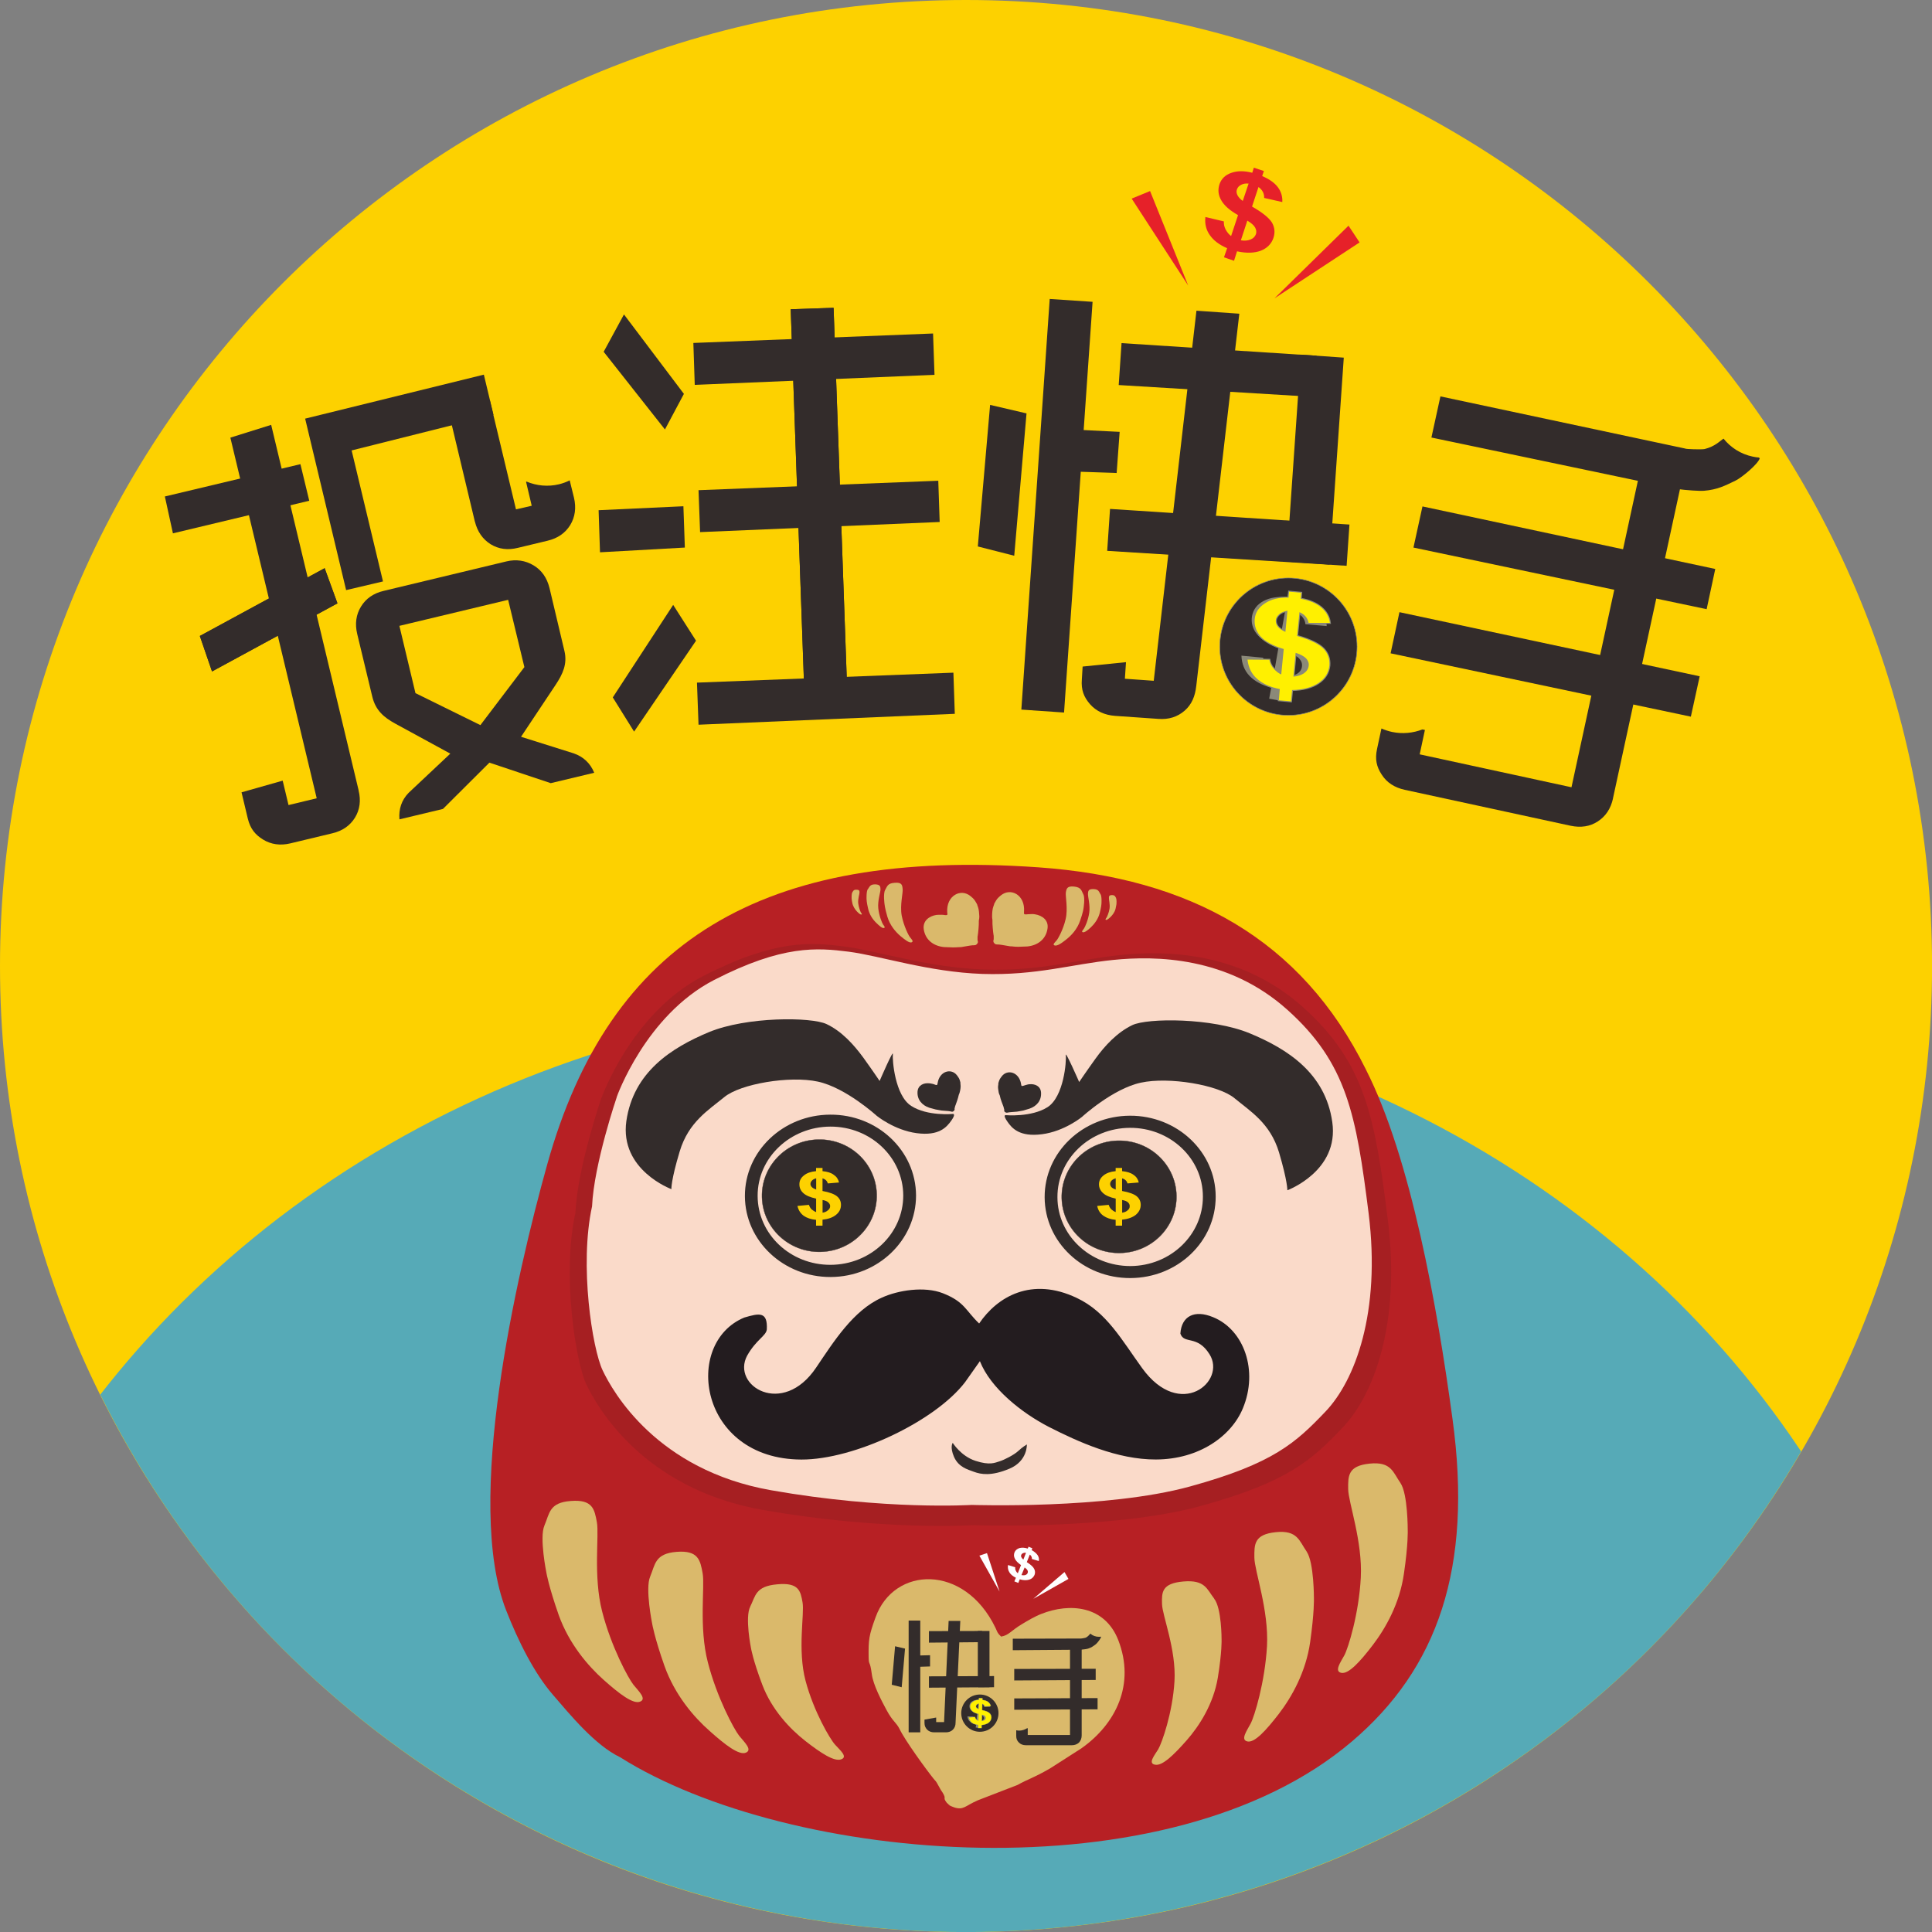
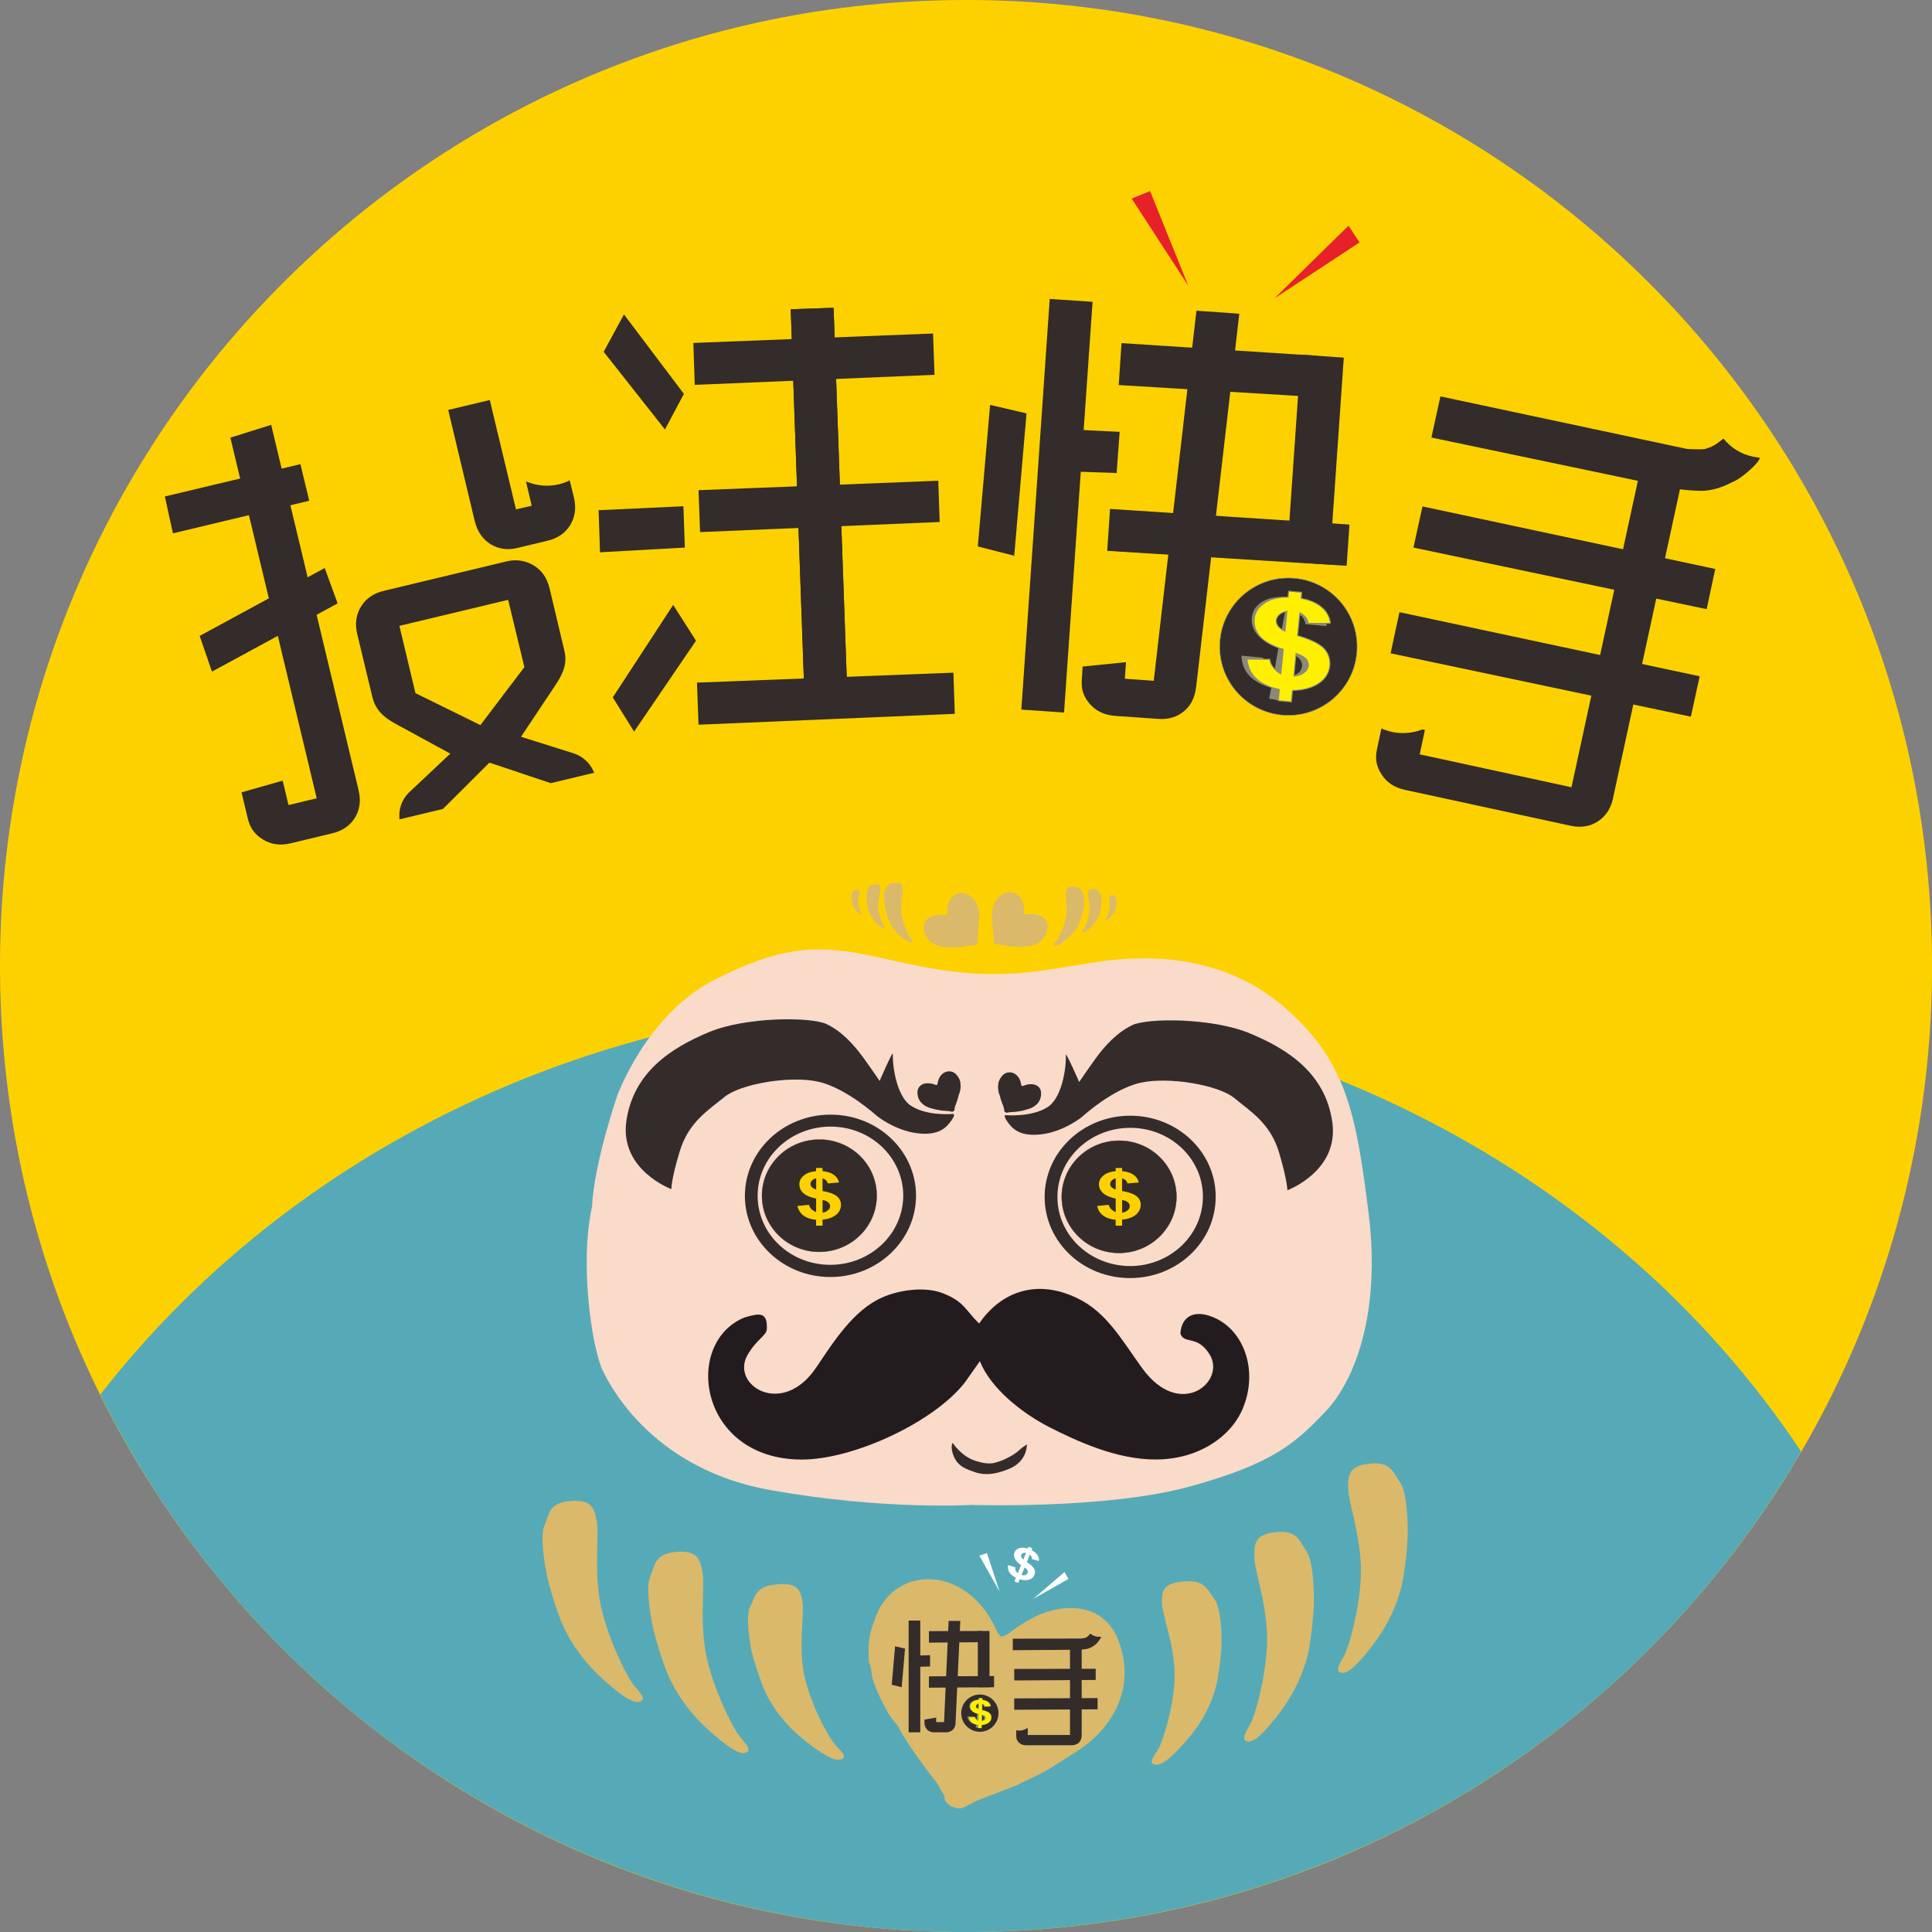
<svg xmlns="http://www.w3.org/2000/svg" id="_圖層_2" data-name="圖層 2" viewBox="0 0 347.47 347.47">
  <rect x="0" y="0" width="347.47" height="347.47" fill="#808080" stroke="none" />
  <defs>
    <style>
      .cls-1 {
        fill: #fff000;
      }

      .cls-1, .cls-2, .cls-3, .cls-4, .cls-5, .cls-6, .cls-7, .cls-8, .cls-9, .cls-10, .cls-11, .cls-12, .cls-13, .cls-14, .cls-15, .cls-16, .cls-17 {
        stroke-width: 0px;
      }

      .cls-2, .cls-5 {
        fill: #e62129;
      }

      .cls-3, .cls-13 {
        fill: #fefefe;
      }

      .cls-18 {
        stroke-width: .1px;
      }

      .cls-18, .cls-19, .cls-20, .cls-21 {
        stroke-miterlimit: 10;
      }

      .cls-18, .cls-19, .cls-7, .cls-9 {
        fill: #332c2b;
      }

      .cls-18, .cls-20, .cls-21 {
        stroke: #8b8979;
      }

      .cls-19 {
        stroke: #332c2b;
        stroke-width: .05px;
      }

      .cls-20 {
        stroke-width: .35px;
      }

      .cls-20, .cls-8, .cls-21 {
        fill: none;
      }

      .cls-4 {
        fill: #dab96b;
      }

      .cls-4, .cls-5, .cls-7, .cls-10, .cls-11, .cls-12, .cls-13, .cls-15, .cls-16 {
        fill-rule: evenodd;
      }

      .cls-6 {
        fill: #8b8979;
      }

      .cls-10 {
        fill: #b72024;
      }

      .cls-11 {
        fill: #fadac9;
      }

      .cls-22 {
        clip-path: url(#clippath);
      }

      .cls-12 {
        fill: #a61f22;
      }

      .cls-21 {
        stroke-width: .09px;
      }

      .cls-14, .cls-16 {
        fill: #fdd100;
      }

      .cls-15 {
        fill: #231c1f;
      }

      .cls-17 {
        fill: #56aab7;
      }
    </style>
    <clipPath id="clippath">
      <circle class="cls-8" cx="173.74" cy="173.74" r="173.74" />
    </clipPath>
  </defs>
  <g id="_圖層_1-2" data-name="圖層 1">
    <g id="_圖層_1-3" data-name="圖層_1">
      <path class="cls-16" d="m173.74,0c95.95,0,173.74,77.78,173.74,173.74s-77.78,173.74-173.74,173.74S0,269.69,0,173.74,77.78,0,173.74,0Z" />
      <g class="cls-22">
        <g id="_1762970367392" data-name=" 1762970367392">
          <ellipse class="cls-17" cx="167.3" cy="350.62" rx="184.03" ry="170.62" />
        </g>
      </g>
-       <path class="cls-8" d="m173.74,0c95.95,0,173.74,77.78,173.74,173.74s-77.78,173.74-173.74,173.74S0,269.69,0,173.74,77.78,0,173.74,0Z" />
-       <polygon class="cls-9" points="87.02 67.38 54.88 75.29 62.25 106.13 68.88 104.57 63.24 81.01 88.75 74.61 87.02 67.38" />
      <path class="cls-9" d="m98.82,105.73c-.45-1.81-1.39-3.17-2.86-4.05s-3.12-1.13-4.88-.71l-22.08,5.3c-1.84.43-3.2,1.39-4.08,2.83s-1.11,3.09-.68,4.9l2.72,11.31c.6,2.47,2.1,3.71,4.05,4.79l9.98,5.44-7.51,7.06c-1.25,1.3-1.79,2.89-1.64,4.76l7.82-1.87,8.36-8.33,11.03,3.69,7.82-1.87c-.71-1.73-1.96-2.89-3.69-3.49l-9.47-2.98,6.21-9.33c1.3-1.96,2.15-3.77,1.59-6.12l-2.69-11.34Zm-7.43,2.15l2.92,12.1-7.91,10.43-11.68-5.75-2.89-12.1,19.56-4.68Z" />
      <path class="cls-9" d="m64.49,142.16c.45,1.81.23,3.46-.65,4.9-.88,1.42-2.24,2.38-4.08,2.81l-7.54,1.81c-1.81.43-3.46.2-4.9-.68-1.42-.88-2.3-1.93-2.75-3.77l-1.13-4.73,7.4-2.1,1.05,4.39,5.07-1.22-15.53-64.86,7.34-2.3,15.73,65.74Z" />
      <polygon class="cls-9" points="31.1 95.92 29.65 89.29 54.03 83.48 55.62 90.06 31.1 95.92" />
      <path class="cls-9" d="m85.41,93.8c.45,1.81,1.39,3.17,2.83,4.08,1.45.88,3.06,1.11,4.9.65l5.33-1.28c1.84-.43,3.2-1.39,4.08-2.81.88-1.45,1.11-3.09.68-4.93l-.77-3.12c-.6.31-1.25.54-1.93.71-2.01.48-4.03.26-5.81-.48l-.11.03,1.02,4.31-2.83.65c-1.59-6.69-3.12-13.04-4.71-19.67l-7.48,1.79,4.79,20.07Z" />
      <polygon class="cls-9" points="38.13 120.76 35.94 114.38 58.39 102.19 60.69 108.51 38.13 120.76" />
      <polygon class="cls-9" points="144.74 126.82 142.21 55.62 142.24 55.62 149.92 55.36 149.92 55.36 152.45 126.54 144.74 126.82" />
      <polygon class="cls-9" points="167.81 59.98 124.7 61.68 124.95 69.22 168.07 67.41 167.81 59.98" />
      <polygon class="cls-9" points="122.91 91.05 107.66 91.76 107.91 99.33 123.17 98.48 122.91 91.05" />
      <polygon class="cls-9" points="114.04 131.58 110.21 125.43 121.07 108.79 125.18 115.23 114.04 131.58" />
      <polygon class="cls-9" points="119.59 77.24 123 70.84 112.22 56.55 108.57 63.27 119.59 77.24" />
      <polygon class="cls-9" points="168.75 86.46 125.63 88.16 125.91 95.7 169 93.88 168.75 86.46" />
      <polygon class="cls-9" points="171.47 120.98 125.35 122.77 125.63 130.34 171.72 128.38 171.47 120.98" />
      <polygon class="cls-9" points="182.41 99.95 175.86 98.28 178.07 72.82 184.62 74.35 182.41 99.95" />
      <polygon class="cls-9" points="201.37 77.67 192.25 77.22 191.74 84.76 200.83 85.07 201.37 77.67" />
      <polygon class="cls-9" points="236.78 63.98 201.71 61.71 201.2 69.25 236.27 71.38 236.78 63.98" />
      <polygon class="cls-9" points="242.7 94.34 199.64 91.53 199.13 99.07 242.19 101.76 242.7 94.34" />
      <polygon class="cls-9" points="183.69 127.62 188.79 53.77 188.82 53.77 196.47 54.28 196.5 54.28 191.37 128.15 183.69 127.62" />
      <polygon class="cls-9" points="144.74 126.82 142.21 55.62 142.24 55.62 149.92 55.36 149.92 55.36 152.45 126.54 144.74 126.82" />
      <polygon class="cls-9" points="231.39 101 233.97 63.78 233.97 63.78 241.65 64.32 241.68 64.32 239.1 101.54 231.39 101" />
      <polygon class="cls-9" points="38.13 120.76 35.94 114.38 58.39 102.19 60.69 108.51 38.13 120.76" />
      <polygon class="cls-9" points="308.49 102.33 255.83 91.08 254.21 98.48 306.94 109.56 308.49 102.33" />
      <polygon class="cls-9" points="305.69 121.63 251.69 110.1 250.1 117.5 304.1 128.89 305.69 121.63" />
      <path class="cls-9" d="m290.1,143.6c-.4,1.84-1.33,3.23-2.75,4.14-1.39.91-3.03,1.16-4.88.77l-29.82-6.46c-1.84-.4-3.23-1.3-4.14-2.72-.94-1.42-1.25-2.78-.85-4.62l.79-3.69c.6.26,1.25.48,1.9.62,1.9.4,3.8.2,5.47-.45l.45.09-.94,4.39,27.3,5.92,13.04-60.18,7.54,1.64-13.12,60.55Z" />
      <path class="cls-9" d="m303.08,80.67l-44.02-9.38-1.62,7.4,44.08,9.24c1.79.26,4.37.4,4.9.34,2.47-.2,3.8-.91,5.73-1.84,1.11-.54,4.05-2.98,4.34-4l-.14-.14c-.37-.03-.77-.09-1.13-.17-2.15-.45-3.97-1.64-5.24-3.23-.71.45-1.5,1.39-3.4,1.87-.45.11-3.51.03-3.49-.09Z" />
      <path class="cls-9" d="m215.15,123.34c-.2,1.87-.82,3.37-2.1,4.48s-2.86,1.62-4.73,1.47l-7.77-.54c-1.9-.14-3.4-.85-4.51-2.1-1.11-1.28-1.62-2.55-1.47-4.45l.14-2.32,7.8-.79-.2,2.98,5.19.37,7.68-66.56,7.71.54-7.74,66.93Z" />
      <circle class="cls-18" cx="231.72" cy="116.3" r="12.35" />
      <path class="cls-6" d="m229.12,121.1l.79-4.51c-1.84-.77-3.15-1.62-3.91-2.61-.74-.96-1.02-2.04-.82-3.2.23-1.19.91-2.07,2.07-2.69s2.61-.85,4.31-.65l.2-1.08,2.15.4-.17,1.08c1.53.4,2.72,1.02,3.54,1.84s1.28,1.79,1.33,2.92l-3.83-.34c-.09-.88-.6-1.56-1.5-2.04l-.74,4.2c2.3.91,3.8,1.81,4.54,2.69.74.91.99,1.93.79,3.09-.26,1.3-.99,2.32-2.24,3-1.25.71-2.86.96-4.85.85l-.34,2.01-2.18-.4.37-1.98c-1.67-.45-2.98-1.16-3.91-2.13-.91-.96-1.39-2.18-1.45-3.63l3.91.37c.06.6.26,1.13.62,1.64.37.48.79.88,1.3,1.16Zm2.04-11.34c-.62.06-1.13.23-1.53.51s-.62.62-.71,1.05c-.06.37.03.77.28,1.13.23.4.68.74,1.28,1.05l.68-3.74Zm.09,11.91c.77,0,1.42-.14,1.96-.45s.85-.74.94-1.28c.09-.48-.03-.94-.37-1.36-.31-.43-.91-.79-1.79-1.13l-.74,4.22Z" />
      <g>
        <path class="cls-20" d="m230.43,121.29l.45-4.56c-1.93-.6-3.29-1.33-4.14-2.24-.82-.91-1.19-1.96-1.08-3.15s.74-2.13,1.84-2.83c1.11-.74,2.52-1.08,4.25-1.02l.09-1.08,2.18.2-.09,1.08c1.59.28,2.81.82,3.69,1.56s1.42,1.67,1.56,2.78h-3.83c-.17-.88-.71-1.53-1.64-1.93l-.43,4.28c2.38.68,3.97,1.47,4.76,2.3s1.13,1.84,1.05,3c-.14,1.33-.79,2.38-1.98,3.17s-2.78,1.22-4.73,1.25l-.2,2.04-2.18-.2.17-2.01c-1.7-.34-3.06-.94-4.05-1.81-1.02-.88-1.59-2.04-1.76-3.49l3.94.03c.09.6.34,1.13.77,1.59.4.48.85.82,1.36,1.05Zm1.11-11.45c-.62.11-1.11.31-1.47.62-.37.34-.6.71-.62,1.11s.09.77.37,1.13c.28.34.74.68,1.36.94l.37-3.8Zm1.08,11.85c.77-.06,1.39-.26,1.9-.6.51-.37.79-.82.85-1.36.06-.48-.11-.94-.48-1.33-.37-.37-.99-.71-1.87-.99l-.4,4.28Z" />
        <path id="_1" data-name="1" class="cls-1" d="m230.43,121.29l.45-4.56c-1.93-.6-3.29-1.33-4.14-2.24-.82-.91-1.19-1.96-1.08-3.15s.74-2.13,1.84-2.83c1.11-.74,2.52-1.08,4.25-1.02l.09-1.08,2.18.2-.09,1.08c1.59.28,2.81.82,3.69,1.56s1.42,1.67,1.56,2.78h-3.83c-.17-.88-.71-1.53-1.64-1.93l-.43,4.28c2.38.68,3.97,1.47,4.76,2.3s1.13,1.84,1.05,3c-.14,1.33-.79,2.38-1.98,3.17s-2.78,1.22-4.73,1.25l-.2,2.04-2.18-.2.17-2.01c-1.7-.34-3.06-.94-4.05-1.81-1.02-.88-1.59-2.04-1.76-3.49l3.94.03c.09.6.34,1.13.77,1.59.4.48.85.82,1.36,1.05Zm1.11-11.45c-.62.11-1.11.31-1.47.62-.37.34-.6.71-.62,1.11s.09.77.37,1.13c.28.34.74.68,1.36.94l.37-3.8Zm1.08,11.85c.77-.06,1.39-.26,1.9-.6.51-.37.79-.82.85-1.36.06-.48-.11-.94-.48-1.33-.37-.37-.99-.71-1.87-.99l-.4,4.28Z" />
      </g>
      <polygon class="cls-5" points="242.53 40.59 244.52 43.6 229.21 53.66 242.53 40.59" />
      <polygon class="cls-5" points="203.53 35.72 206.84 34.36 213.7 51.36 203.53 35.72" />
-       <path class="cls-2" d="m221.41,42.46l1.25-3.77c-1.5-.85-2.52-1.76-3.03-2.69-.54-.94-.62-1.87-.31-2.86.34-.96,1.02-1.67,2.1-2.04,1.08-.4,2.35-.4,3.8-.03l.28-.91,1.81.6-.31.91c1.3.54,2.24,1.22,2.83,2.01s.85,1.7.79,2.66l-3.26-.74c.03-.79-.31-1.45-1.02-1.96l-1.16,3.51c1.84,1.05,3.03,2.01,3.57,2.86.51.88.6,1.79.28,2.78-.37,1.08-1.13,1.84-2.27,2.3-1.16.43-2.58.48-4.28.11l-.54,1.7-1.81-.62.57-1.64c-1.39-.6-2.41-1.36-3.09-2.32-.68-.94-.96-2.04-.82-3.29l3.32.79c-.03.54.09,1.02.34,1.5.26.45.57.85.96,1.13Zm3.15-9.44c-.54-.06-.99.03-1.36.23-.4.2-.62.48-.74.82-.11.31-.09.65.09,1.02.17.34.48.71.96,1.05l1.05-3.12Zm-1.39,10.2c.65.11,1.22.06,1.73-.14s.82-.54.99-.99c.11-.4.06-.79-.17-1.19s-.68-.79-1.39-1.22l-1.16,3.54Z" />
-       <path class="cls-10" d="m245.65,192.33c-11.62-23.44-31.63-34.41-58.88-36.34-49.75-3.49-77.16,13.29-88.36,53.46-5.58,20.01-14.97,60.89-7.37,80.19,2.15,5.5,5.05,11.31,8.42,15.19,3.03,3.51,7.54,9.04,12.05,11.2,30.3,19.11,98.59,25.26,131.61-2.81,15.39-13.07,21.8-31.15,18.11-58.03-2.72-20.07-7.46-46.89-15.59-62.87Z" />
-       <path class="cls-12" d="m108.14,197.55s5.39-15.34,18.31-22c12.93-6.63,19.39-6.09,25.34-5.33,5.92.74,15.02,3.8,25.17,4.14,10.15.37,16.78-1.81,24.63-2.61,7.88-.82,21.51-.68,32.71,9.35,11.23,10.06,12.98,19.76,15.31,38.35,2.32,18.62-2.55,31.46-8.14,37.3-5.56,5.84-9.75,9.75-25.48,14.09-15.7,4.34-41.05,3.46-41.05,3.46,0,0-16.27,1.05-37.79-2.75-21.49-3.8-29.76-18.51-31.69-22.56-1.93-4.08-4.42-19.79-1.98-30.84.34-7.99,4.65-20.61,4.65-20.61Z" />
      <path class="cls-11" d="m110.92,197.29s5.16-14.66,17.49-21.03c12.36-6.35,18.54-5.81,24.21-5.1,5.7.74,14.37,3.66,24.07,4,9.69.31,16.04-1.76,23.56-2.52s20.55-.65,31.27,8.96,12.39,18.85,14.63,36.65c2.21,17.8-2.44,30.05-7.77,35.63s-9.33,9.33-24.35,13.46c-15.05,4.14-39.26,3.32-39.26,3.32,0,0-15.53.99-36.09-2.64s-28.46-17.69-30.3-21.57-4.22-18.88-1.9-29.48c.34-7.63,4.45-19.67,4.45-19.67Z" />
      <path class="cls-4" d="m180.06,294.35c-.74-.71-.62-.74-1.05-1.64-5.58-11.51-18.23-11.03-21.54-1.84-1.19,3.29-1.28,3.94-1.25,7.14.03,1.64.23.48.57,3.06.23,1.93,1.79,4.88,2.66,6.49,1.13,2.1,1.73,2.18,2.35,3.43.96,2.01,4.79,7.29,6.12,8.93.6.74.17.09.6.77l.57,1.02c.03.06.09.14.11.2.14.23.06.06.34.51.77,1.28-.09.71.74,1.81l.37.34c1.08.71-.91-.4.43.28.23.11.79.31,1.05.34,1.45.26,1.81-.77,4.73-1.79l6.15-2.38c2.01-1.13,2.64-1.13,5.81-2.95l5.67-3.63c6.21-4.39,9.72-11.51,6.63-19.47-2.44-6.24-8.76-6.72-13.83-4.71-1.13.43-2.52,1.25-3.49,1.84-1.96,1.16-2.35,2.01-3.74,2.24Z" />
      <path class="cls-4" d="m218.38,287.52c-1.33-1.7-1.62-3.43-5.56-3.09-3.91.34-3.88,1.96-3.83,4.03.03,2.07,2.58,8.22,2.24,13.92s-2.27,11.11-2.92,12.22c-.68,1.11-1.9,2.55-.57,2.78,1.3.26,3.34-1.73,5.67-4.37,2.3-2.61,4.82-6.55,5.61-11.25.77-4.71.68-6.86.68-6.86,0,0,.03-5.67-1.33-7.37Z" />
      <path class="cls-4" d="m235.02,279.07c-1.36-1.93-1.64-3.91-5.56-3.51-3.94.4-3.88,2.21-3.86,4.59s2.61,9.38,2.27,15.9c-.37,6.49-2.27,12.7-2.95,13.95-.68,1.28-1.87,2.92-.57,3.2s3.37-2.01,5.67-4.99c2.3-3,4.85-7.51,5.61-12.87s.68-7.82.68-7.82c0,0,.03-6.49-1.3-8.45Z" />
      <path class="cls-4" d="m134.93,288.94c.96-1.9.91-3.66,4.85-4,3.91-.37,4.2,1.22,4.56,3.26.37,2.07-.94,8.53.54,14.09,1.47,5.53,4.42,10.52,5.3,11.48.88.99,2.35,2.18,1.13,2.64-1.25.48-3.66-1.11-6.46-3.29-2.78-2.18-6.04-5.61-7.74-10.09s-2.04-6.6-2.04-6.6c0,0-1.13-5.58-.14-7.48Z" />
      <path class="cls-4" d="m116.93,283.55c.91-2.15.82-4.14,4.76-4.45,3.91-.31,4.25,1.5,4.68,3.86.43,2.32-.71,9.69.94,16.02,1.62,6.32,4.73,12.08,5.64,13.21s2.44,2.52,1.19,3.03c-1.22.51-3.71-1.39-6.55-3.94-2.86-2.52-6.24-6.49-8.08-11.65-1.81-5.13-2.21-7.57-2.21-7.57,0,0-1.3-6.38-.37-8.5Z" />
      <path class="cls-4" d="m97.91,274.37c.94-2.15.82-4.14,4.76-4.42,3.94-.31,4.25,1.5,4.68,3.83.43,2.35-.68,9.69.94,16.02,1.62,6.35,4.73,12.08,5.64,13.21s2.44,2.55,1.19,3.03c-1.22.51-3.69-1.36-6.55-3.91s-6.24-6.52-8.08-11.65c-1.81-5.16-2.21-7.57-2.21-7.57,0,0-1.3-6.38-.37-8.53Z" />
      <path class="cls-7" d="m183.74,195.31c-.09-.14-.06-.14-.09-.31-.34-2.21-2.49-2.78-3.51-1.39-.37.48-.4.6-.57,1.13-.06.26.03.09-.06.54-.06.31.06.88.11,1.22.09.4.2.43.23.68.06.37.45,1.45.6,1.79.06.17,0,.03.06.17l.03.2s0,.03.03.03c0,.06,0,.03.03.11.06.26-.06.11.03.34l.03.09c.14.17-.11-.11.06.06.03.03.11.09.17.11.23.11.34-.03.88-.06l1.13-.09c.4-.09.51-.06,1.13-.2l1.13-.34c1.25-.43,2.18-1.42,2.07-2.92-.09-1.16-1.11-1.56-2.07-1.47-.2,0-.48.09-.68.14-.37.09-.48.2-.74.17Z" />
      <path class="cls-7" d="m231.53,214.07s9.35-3.46,8.08-12.27c-1.25-8.82-8.08-13.15-14.85-15.96s-18.4-2.78-21.12-1.47-4.93,3.69-6.6,6.01-2.95,4.22-2.95,4.22c0,0-2.55-5.84-2.41-4.82.14,1.05-.34,7.43-3.26,9.33-2.92,1.87-7.54,1.45-7.54,1.45,0,0-.57-.09.28,1.13.82,1.22,2.21,2.83,6.24,2.3,4.03-.51,7.2-3.12,7.2-3.12,0,0,5.5-5.05,10.57-6.15,5.05-1.11,13.97.4,16.84,2.78s6.43,4.48,8.02,9.75c1.56,5.27,1.5,6.83,1.5,6.83Z" />
      <path class="cls-7" d="m168.52,195.14q.09-.17.11-.34c.34-2.18,2.47-2.75,3.49-1.39.37.51.43.6.57,1.13.09.28,0,.11.06.54.06.34-.03.91-.11,1.22-.09.43-.17.45-.23.71-.06.37-.43,1.45-.57,1.79-.06.14-.03.03-.06.17l-.06.2v.03c0,.06,0,.03-.03.11-.06.26.06.11-.03.34l-.06.06c-.14.17.14-.11-.06.09-.03.03-.11.09-.14.11-.23.11-.34-.06-.88-.09l-1.16-.09c-.4-.09-.48-.06-1.11-.2l-1.13-.31c-1.28-.43-2.21-1.45-2.1-2.92.11-1.16,1.13-1.56,2.07-1.47.23,0,.51.09.68.11.4.11.51.23.74.2Z" />
      <path class="cls-7" d="m120.76,213.87s-9.35-3.43-8.11-12.25c1.28-8.82,8.11-13.18,14.85-15.99,6.77-2.81,18.4-2.75,21.15-1.45,2.72,1.28,4.9,3.69,6.6,6.01,1.67,2.32,2.95,4.22,2.95,4.22,0,0,2.52-5.84,2.38-4.82-.11,1.05.37,7.43,3.29,9.3,2.92,1.9,7.51,1.45,7.51,1.45,0,0,.6-.06-.26,1.16s-2.21,2.83-6.24,2.3-7.2-3.12-7.2-3.12c0,0-5.53-5.05-10.57-6.15-5.07-1.11-13.97.4-16.84,2.78-2.86,2.35-6.43,4.48-8.02,9.75s-1.5,6.8-1.5,6.8Z" />
      <path class="cls-15" d="m176.23,244.8c1.93,4.88,7.51,9.3,12.39,11.82,5.22,2.66,12.3,5.9,19.28,5.87,7.77-.03,13.55-4.2,15.62-9.18,2.83-6.77.23-14.14-5.33-16.41-3.4-1.42-5.7-.17-5.9,2.95.68,1.98,3.03.17,5.24,3.71,3.09,4.88-5.27,11.93-12.1,2.52-3.66-5.05-6.41-10.12-11.76-12.64-8.14-3.88-14.31-.23-17.57,4.59-2.49-2.38-2.58-3.88-6.52-5.44-3.34-1.3-8.05-.54-10.94.77-5.19,2.3-8.7,7.94-11.85,12.59-6.04,9.01-15.31,3.26-12.42-2.13,1.62-2.89,3.4-3.54,3.54-4.71.17-3.26-1.33-2.95-4.05-2.15-11.08,4.59-8.19,25.46,10.26,25.54,9.52.03,24.07-6.89,29.45-13.92l2.66-3.77Z" />
      <path class="cls-7" d="m203.22,200.66c8.5-.03,15.42,6.49,15.42,14.54.03,8.08-6.83,14.63-15.34,14.66s-15.39-6.46-15.42-14.54c-.03-8.05,6.83-14.63,15.34-14.66Zm0,2.18c7.23-.03,13.12,5.5,13.12,12.36.03,6.86-5.81,12.47-13.04,12.5-7.23,0-13.12-5.53-13.12-12.39-.03-6.86,5.81-12.44,13.04-12.47Z" />
      <ellipse class="cls-19" cx="201.25" cy="215.27" rx="10.32" ry="10.1" transform="translate(-5.18 4.96) rotate(-1.4)" />
      <path class="cls-7" d="m149.3,200.47c8.5-.06,15.42,6.46,15.45,14.54,0,8.05-6.86,14.63-15.36,14.66-8.48.03-15.39-6.49-15.42-14.54-.03-8.08,6.86-14.63,15.34-14.66Zm.03,2.15c7.23-.03,13.1,5.53,13.12,12.39,0,6.86-5.84,12.44-13.07,12.47s-13.1-5.5-13.12-12.39c-.03-6.86,5.84-12.44,13.07-12.47Z" />
      <ellipse class="cls-19" cx="147.34" cy="215.06" rx="10.32" ry="10.1" transform="translate(-5.19 3.65) rotate(-1.4)" />
      <path class="cls-4" d="m194.83,160.84c-.34-.65-.34-1.25-1.64-1.39s-1.39.4-1.5,1.08c-.09.68.4,2.89-.03,4.76s-1.36,3.54-1.64,3.86-.77.71-.37.88c.43.17,1.22-.34,2.13-1.08.91-.71,1.96-1.84,2.47-3.34.54-1.5.62-2.24.62-2.24,0,0,.31-1.87-.03-2.52Z" />
      <path class="cls-4" d="m197.91,160.81c-.28-.45-.31-.88-1.25-.91s-.96.37-.99.85c-.03.51.43,2.07.23,3.4-.2,1.36-.77,2.61-.96,2.86-.17.26-.51.57-.2.65s.85-.31,1.45-.88,1.3-1.45,1.59-2.55.31-1.64.31-1.64c0,0,.11-1.36-.17-1.79Z" />
      <path class="cls-4" d="m200.72,161.49c-.17-.26-.17-.48-.71-.51-.54,0-.57.23-.57.51-.03.28.23,1.16.11,1.93s-.45,1.47-.54,1.62c-.11.14-.28.34-.11.4s.48-.2.82-.51c.34-.34.74-.82.91-1.47.14-.62.17-.91.17-.91,0,0,.06-.79-.09-1.05Z" />
      <path class="cls-4" d="m159.19,160.07c.37-.62.4-1.22,1.73-1.3,1.3-.11,1.36.43,1.42,1.13.09.68-.51,2.86-.17,4.76.37,1.87,1.22,3.57,1.5,3.91.26.34.71.74.28.91-.43.14-1.16-.43-2.04-1.16-.88-.77-1.87-1.93-2.32-3.46s-.51-2.27-.51-2.27c0,0-.26-1.87.11-2.52Z" />
      <path class="cls-4" d="m156.1,159.9c.31-.43.37-.85,1.3-.85.94.03.94.43.96.91,0,.51-.54,2.04-.4,3.4s.68,2.64.85,2.89.48.57.17.65-.82-.37-1.42-.96-1.22-1.47-1.45-2.61c-.26-1.11-.26-1.62-.26-1.62,0,0-.06-1.39.23-1.81Z" />
      <path class="cls-4" d="m153.3,160.47c.17-.23.2-.48.74-.45.54,0,.54.23.54.51s-.31,1.13-.23,1.93c.09.77.4,1.5.48,1.64.11.14.28.34.11.37-.2.06-.48-.2-.82-.54-.31-.34-.68-.85-.82-1.47-.14-.65-.14-.94-.14-.94,0,0-.03-.79.14-1.05Z" />
      <path class="cls-4" d="m251.89,266.74c-1.36-1.93-1.64-3.91-5.56-3.51-3.94.4-3.88,2.24-3.86,4.59.03,2.38,2.61,9.41,2.27,15.9-.34,6.52-2.27,12.7-2.95,13.97-.68,1.25-1.87,2.89-.57,3.17s3.37-1.98,5.67-4.99,4.85-7.48,5.61-12.87c.79-5.36.68-7.82.68-7.82,0,0,.03-6.49-1.3-8.45Z" />
      <path class="cls-14" d="m200.66,218.01v-2.44c-1.02-.23-1.79-.54-2.27-.99-.48-.43-.74-.96-.74-1.59s.28-1.16.82-1.59c.57-.45,1.28-.68,2.18-.77v-.57h1.16v.57c.85.09,1.53.28,2.04.65.51.34.82.79.96,1.39l-2.04.17c-.11-.45-.43-.77-.96-.91v2.27c1.3.23,2.18.57,2.64.96s.71.91.71,1.53c0,.71-.31,1.3-.88,1.79-.6.48-1.42.77-2.47.88v1.08h-1.16v-1.05c-.91-.09-1.64-.34-2.21-.74-.6-.43-.96-1.02-1.11-1.76l2.07-.2c.09.31.26.6.48.82.23.2.48.37.77.48Zm0-6.09c-.31.09-.54.2-.74.4-.17.2-.26.4-.26.62,0,.2.09.4.23.57.17.17.43.31.77.43v-2.01Zm1.16,6.18c.43-.06.74-.2.99-.43.26-.2.37-.45.37-.74,0-.26-.09-.48-.31-.68-.2-.2-.57-.34-1.05-.43v2.27Z" />
      <path class="cls-14" d="m146.78,218.01v-2.44c-1.05-.23-1.81-.54-2.3-.99-.48-.43-.71-.96-.71-1.59s.26-1.16.82-1.59c.54-.45,1.28-.68,2.18-.77v-.57h1.16v.57c.85.09,1.53.28,2.01.65.51.34.82.79.96,1.39l-2.01.17c-.14-.45-.45-.77-.96-.91v2.27c1.28.23,2.15.57,2.61.96.48.4.71.91.71,1.53,0,.71-.28,1.3-.88,1.79s-1.39.77-2.44.88v1.08h-1.16v-1.05c-.94-.09-1.67-.34-2.24-.74-.57-.43-.94-1.02-1.11-1.76l2.07-.2c.09.31.26.6.48.82.26.2.51.37.79.48Zm0-6.09c-.31.09-.57.2-.74.4-.2.2-.28.4-.28.62,0,.2.09.4.26.57s.43.31.77.43v-2.01Zm1.16,6.18c.4-.06.71-.2.96-.43.26-.2.4-.45.4-.74,0-.26-.11-.48-.34-.68-.2-.2-.54-.34-1.02-.43v2.27Z" />
      <path class="cls-7" d="m184.68,259.77s.17,2.98-3.12,4.37-5.16,1.02-6.38.57-2.78-.85-3.6-2.69c-.79-1.84-.23-2.52-.23-2.52,0,0,1.47,2.38,4.08,3.23s3.51.34,4.34.09,2.61-1.16,3.34-1.84c.74-.71,1.56-1.19,1.56-1.19Z" />
      <path class="cls-4" d="m184.2,164.41c-.06-.23-.03-.23-.03-.45.23-3-2.38-4.39-4.17-2.92-.62.51-.71.65-1.08,1.3-.2.34-.03.11-.26.68-.17.43-.23,1.19-.23,1.64-.03.57.09.65.06.96-.03.54.11,2.04.2,2.55.03.23.03.03.03.23v.45c0,.37-.09.14-.06.48l.03.09c.14.28-.14-.17.06.11.03.06.11.17.17.2.28.23.45.06,1.19.2l1.53.26c.54,0,.65.09,1.53.09l1.59-.06c1.76-.17,3.32-1.19,3.63-3.17.26-1.56-.96-2.41-2.24-2.61-.28-.06-.68-.06-.94-.03-.54,0-.71.11-1.02,0Z" />
      <path class="cls-4" d="m170.36,164.55c.06-.26.03-.23,0-.48-.2-2.98,2.44-4.37,4.2-2.89.62.51.71.65,1.08,1.3.2.34.03.11.26.68.17.43.2,1.22.23,1.64,0,.57-.11.65-.09.96.03.54-.11,2.07-.2,2.55-.03.23-.03.03-.03.23v.48c0,.34.09.11.06.45l-.03.11c-.14.26.14-.2-.06.09-.03.06-.11.17-.17.2-.28.23-.45.06-1.19.2l-1.53.26c-.54,0-.65.06-1.53.06l-1.59-.06c-1.76-.17-3.32-1.19-3.63-3.17-.23-1.56.99-2.41,2.27-2.61.28-.03.65-.03.94-.03.51,0,.71.14,1.02.03Z" />
      <polygon class="cls-9" points="162.17 303.45 160.38 303 160.98 296.08 162.77 296.5 162.17 303.45" />
      <polygon class="cls-9" points="167.27 297.69 164.81 297.75 164.81 299.79 167.27 299.71 167.27 297.69" />
      <polygon class="cls-9" points="176.63 293.33 167.07 293.36 167.07 295.43 176.63 295.34 176.63 293.33" />
      <polygon class="cls-9" points="178.78 301.44 167.07 301.49 167.07 303.53 178.78 303.45 178.78 301.44" />
      <polygon class="cls-9" points="163.42 311.56 163.42 291.46 163.45 291.46 165.51 291.46 165.51 291.46 165.51 311.56 163.42 311.56" />
      <polygon class="cls-9" points="175.86 303.45 175.86 293.33 175.86 293.33 177.96 293.33 177.96 293.33 177.96 303.45 175.86 303.45" />
      <polygon class="cls-9" points="197.06 300.13 182.41 300.16 182.41 302.23 197.06 302.14 197.06 300.13" />
      <polygon class="cls-9" points="197.4 305.4 182.41 305.46 182.41 307.5 197.4 307.42 197.4 305.4" />
      <path class="cls-9" d="m194.54,312.12c0,.51-.17.94-.48,1.28-.34.31-.77.48-1.28.48h-8.28c-.51,0-.94-.17-1.25-.48-.34-.34-.48-.68-.48-1.19v-1.02c.17.03.34.06.54.06.51,0,.99-.17,1.42-.43h.11v1.22h7.6v-16.72h2.1v16.81Z" />
      <path class="cls-9" d="m194.37,294.69l-12.22.03v2.07l12.22-.09c.48-.03,1.19-.14,1.33-.2.62-.2.94-.45,1.39-.79.28-.23.91-1.05.94-1.33,0,0-.03,0-.06-.03-.09.03-.2.03-.31.03-.6,0-1.13-.2-1.56-.57-.17.17-.34.45-.79.71-.11.06-.94.2-.94.17Z" />
      <path class="cls-9" d="m171.86,309.8c0,.51-.14.94-.48,1.28-.31.31-.74.48-1.25.48h-2.13c-.51,0-.94-.17-1.25-.48-.31-.34-.48-.68-.48-1.19v-.62l2.1-.37v.82h1.42l.82-18.2h2.1l-.85,18.28Z" />
      <polygon class="cls-13" points="191.45 282.73 192.16 283.97 185.84 287.55 191.45 282.73" />
      <polygon class="cls-13" points="176.14 279.78 177.51 279.33 179.77 286.24 176.14 279.78" />
      <path class="cls-3" d="m183.06,282.93l.57-1.45c-.57-.4-.94-.77-1.11-1.16-.2-.37-.2-.77-.06-1.13s.45-.62.88-.77c.45-.11.94-.09,1.5.09l.14-.34.68.28-.11.34c.48.26.82.57,1.05.88.23.34.31.71.23,1.08l-1.25-.37c.03-.31-.09-.57-.37-.79l-.54,1.36c.71.45,1.16.85,1.33,1.22.17.34.2.71.06,1.08-.2.43-.51.71-.96.85-.48.14-1.05.14-1.7-.06l-.26.65-.71-.28.28-.65c-.54-.26-.94-.6-1.16-.96-.26-.4-.34-.85-.26-1.33l1.3.4c-.03.2,0,.4.09.6s.2.34.37.48Zm1.47-3.66c-.2-.03-.4,0-.54.06-.17.09-.26.17-.31.31-.06.11-.06.26,0,.4s.17.28.37.45l.48-1.22Zm-.82,4c.26.06.48.06.71,0,.2-.09.34-.2.4-.37s.06-.31-.03-.48-.26-.34-.51-.51l-.57,1.36Z" />
      <circle class="cls-9" cx="176.23" cy="308.11" r="3.35" />
      <path class="cls-6" d="m175.61,309.46l.14-1.25c-.51-.17-.88-.37-1.11-.62s-.31-.54-.28-.85.2-.6.51-.77c.31-.2.68-.28,1.16-.26l.03-.31.6.09-.03.28c.43.09.77.23.99.43.23.23.37.48.43.77h-1.05c-.06-.26-.2-.43-.45-.54l-.11,1.16c.62.2,1.05.43,1.28.65s.31.48.26.82c-.03.34-.2.62-.54.85-.31.2-.77.31-1.3.31l-.06.54-.6-.06.09-.54c-.48-.09-.85-.26-1.11-.51-.28-.23-.43-.57-.48-.96l1.08.03c.03.17.09.31.2.45.11.11.23.23.37.28Zm.34-3.12c-.14.03-.28.09-.4.17-.09.09-.14.2-.17.31,0,.09.03.2.09.28.09.11.2.2.37.28l.11-1.05Zm.26,3.23c.2,0,.37-.06.51-.17.14-.09.23-.2.26-.34,0-.14-.03-.26-.14-.37-.09-.11-.26-.2-.51-.28l-.11,1.16Z" />
      <g>
        <path class="cls-21" d="m175.97,309.49l.03-1.25c-.51-.11-.91-.28-1.16-.54-.23-.23-.34-.51-.34-.82s.17-.6.45-.79c.28-.23.65-.34,1.13-.37v-.28h.6v.31c.43.03.77.17,1.02.34.26.2.4.43.48.74l-1.05.06c-.06-.23-.23-.4-.48-.48l-.03,1.16c.65.14,1.11.31,1.33.54.23.2.34.48.34.79-.03.37-.17.65-.48.91-.31.23-.74.37-1.28.43v.54h-.6v-.57c-.45-.06-.82-.17-1.13-.4-.28-.23-.45-.54-.54-.91l1.08-.09c.03.17.11.31.23.43s.26.2.4.26Zm.09-3.12c-.17.03-.28.11-.4.2-.09.09-.14.2-.14.31s.03.2.11.28c.09.11.23.17.4.23l.03-1.02Zm.51,3.17c.2-.03.37-.09.51-.2.14-.09.2-.23.2-.37s-.06-.26-.14-.34c-.11-.11-.28-.2-.54-.26l-.03,1.16Z" />
        <path id="_1-2" data-name="1" class="cls-1" d="m175.97,309.49l.03-1.25c-.51-.11-.91-.28-1.16-.54-.23-.23-.34-.51-.34-.82s.17-.6.45-.79c.28-.23.65-.34,1.13-.37v-.28h.6v.31c.43.03.77.17,1.02.34.26.2.4.43.48.74l-1.05.06c-.06-.23-.23-.4-.48-.48l-.03,1.16c.65.14,1.11.31,1.33.54.23.2.34.48.34.79-.03.37-.17.65-.48.91-.31.23-.74.37-1.28.43v.54h-.6v-.57c-.45-.06-.82-.17-1.13-.4-.28-.23-.45-.54-.54-.91l1.08-.09c.03.17.11.31.23.43s.26.2.4.26Zm.09-3.12c-.17.03-.28.11-.4.2-.09.09-.14.2-.14.31s.03.2.11.28c.09.11.23.17.4.23l.03-1.02Zm.51,3.17c.2-.03.37-.09.51-.2.14-.09.2-.23.2-.37s-.06-.26-.14-.34c-.11-.11-.28-.2-.54-.26l-.03,1.16Z" />
      </g>
    </g>
  </g>
</svg>